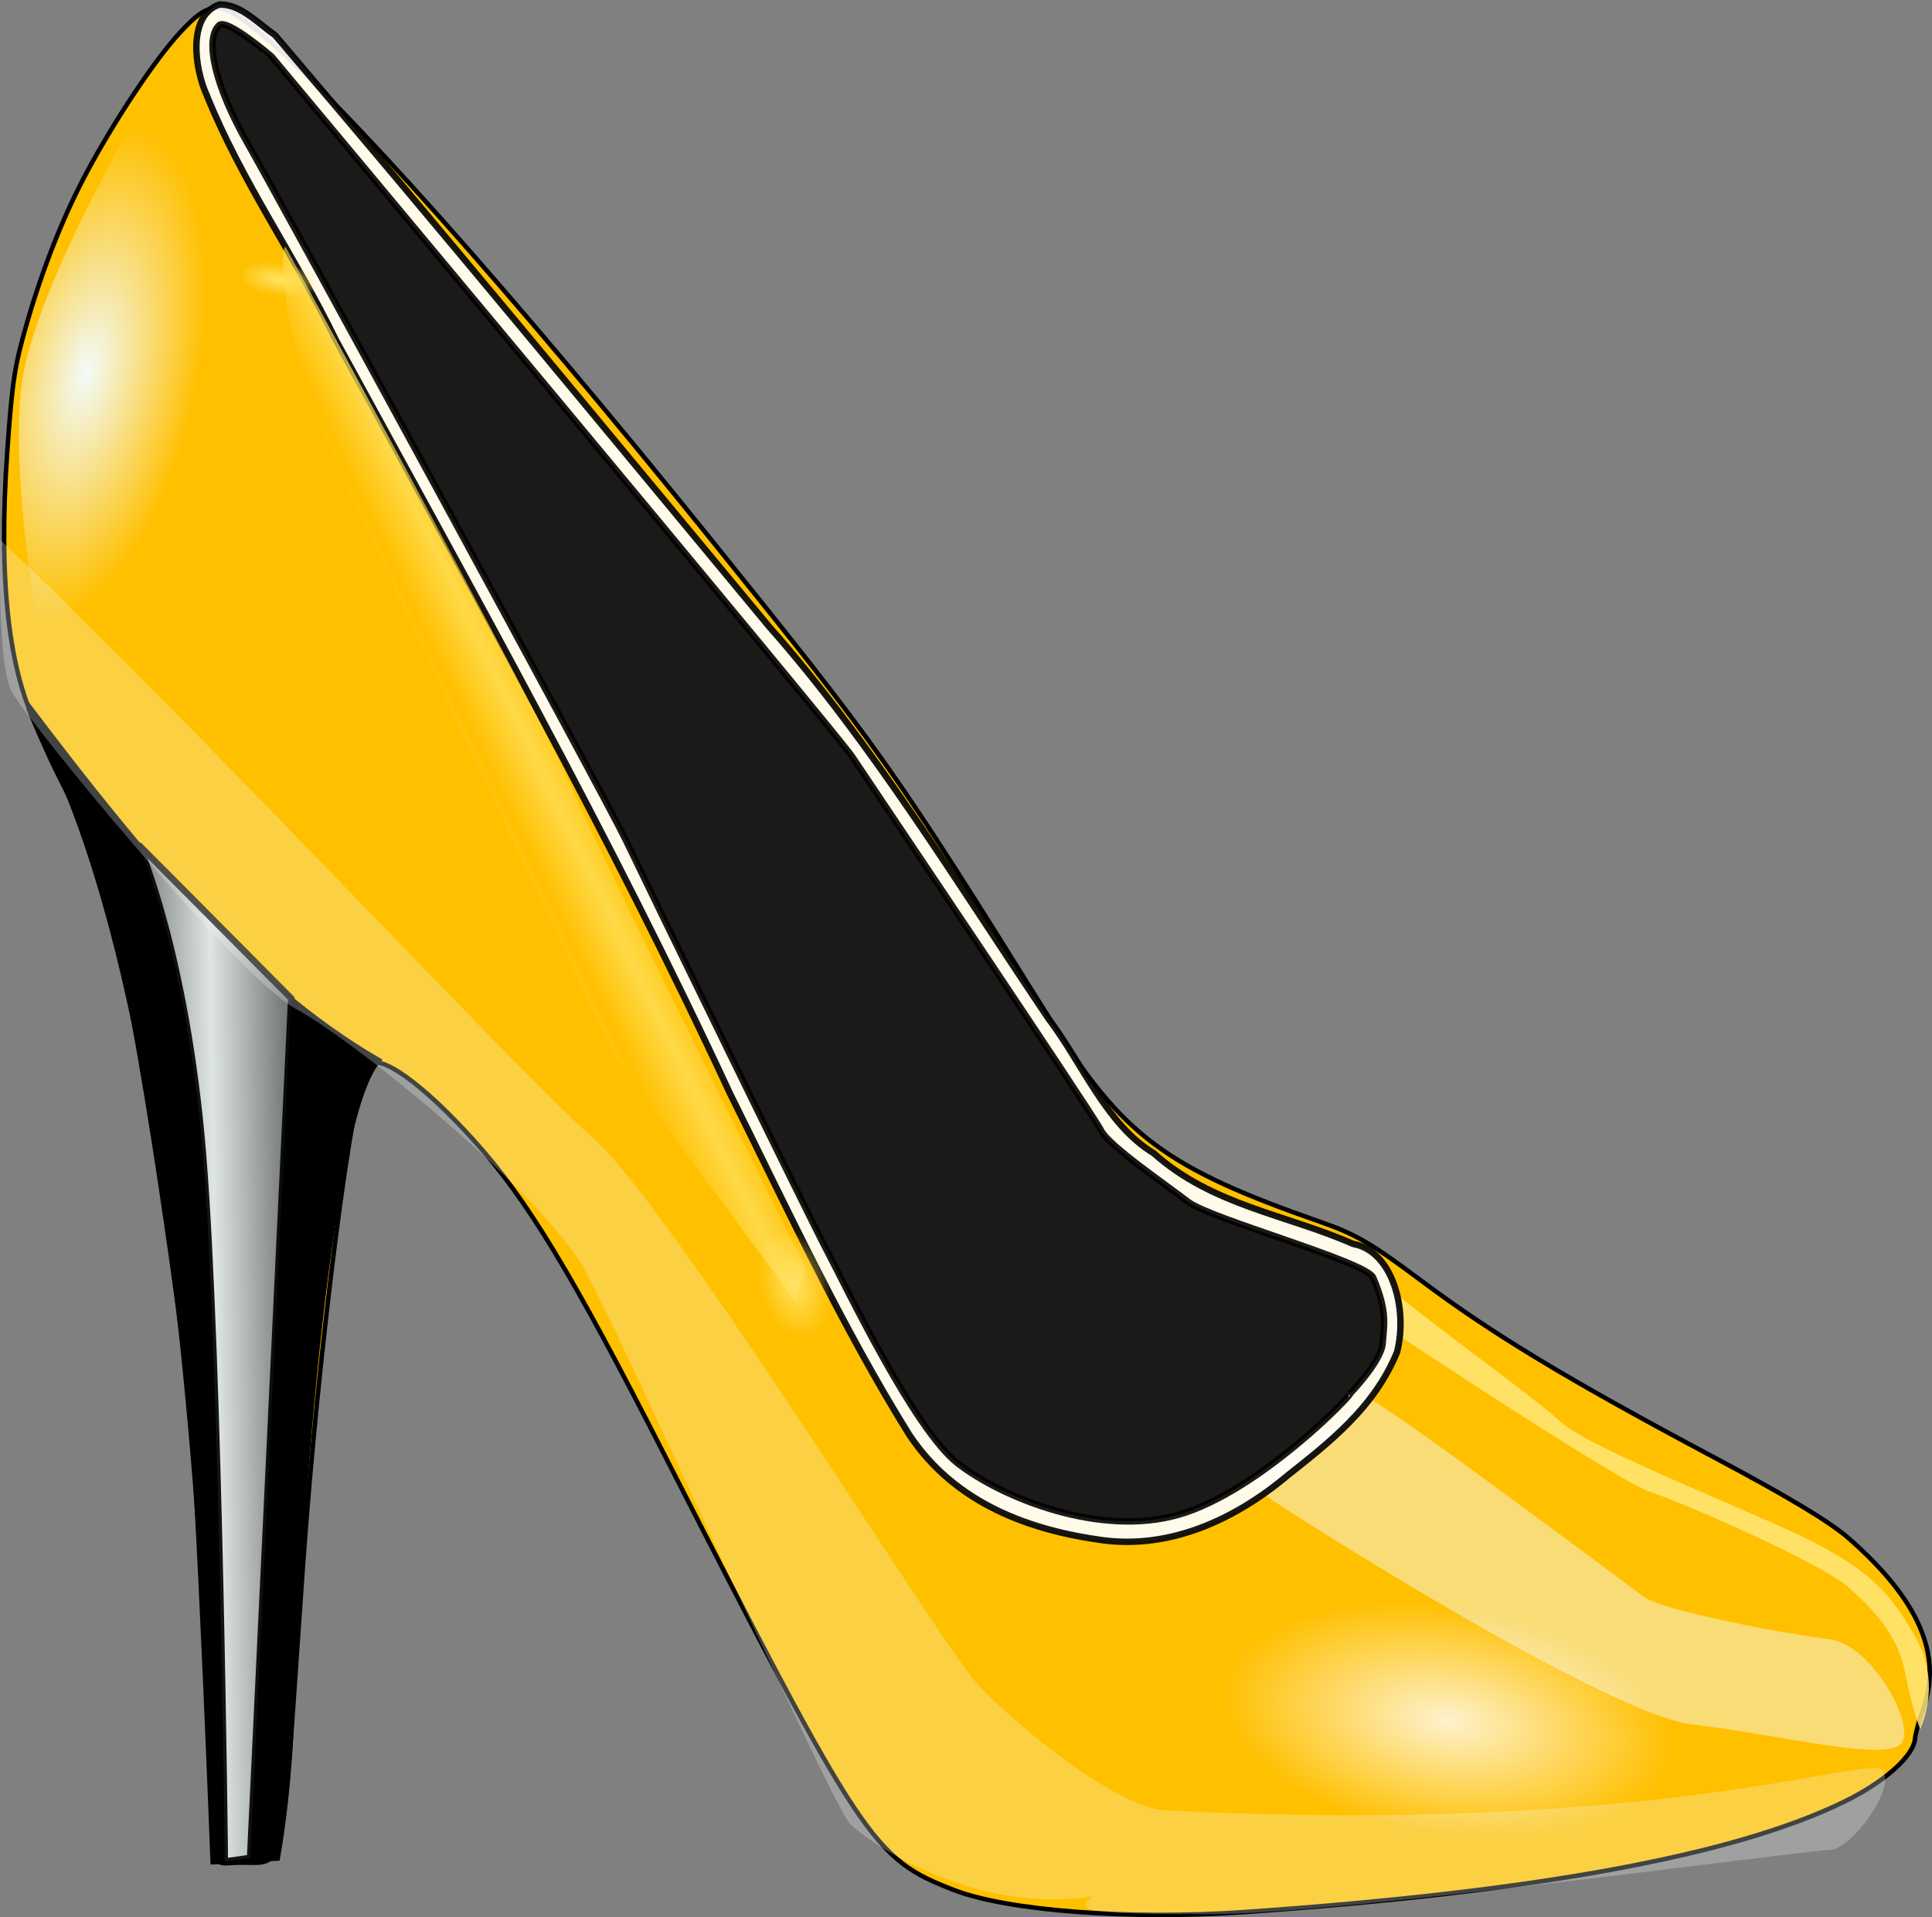
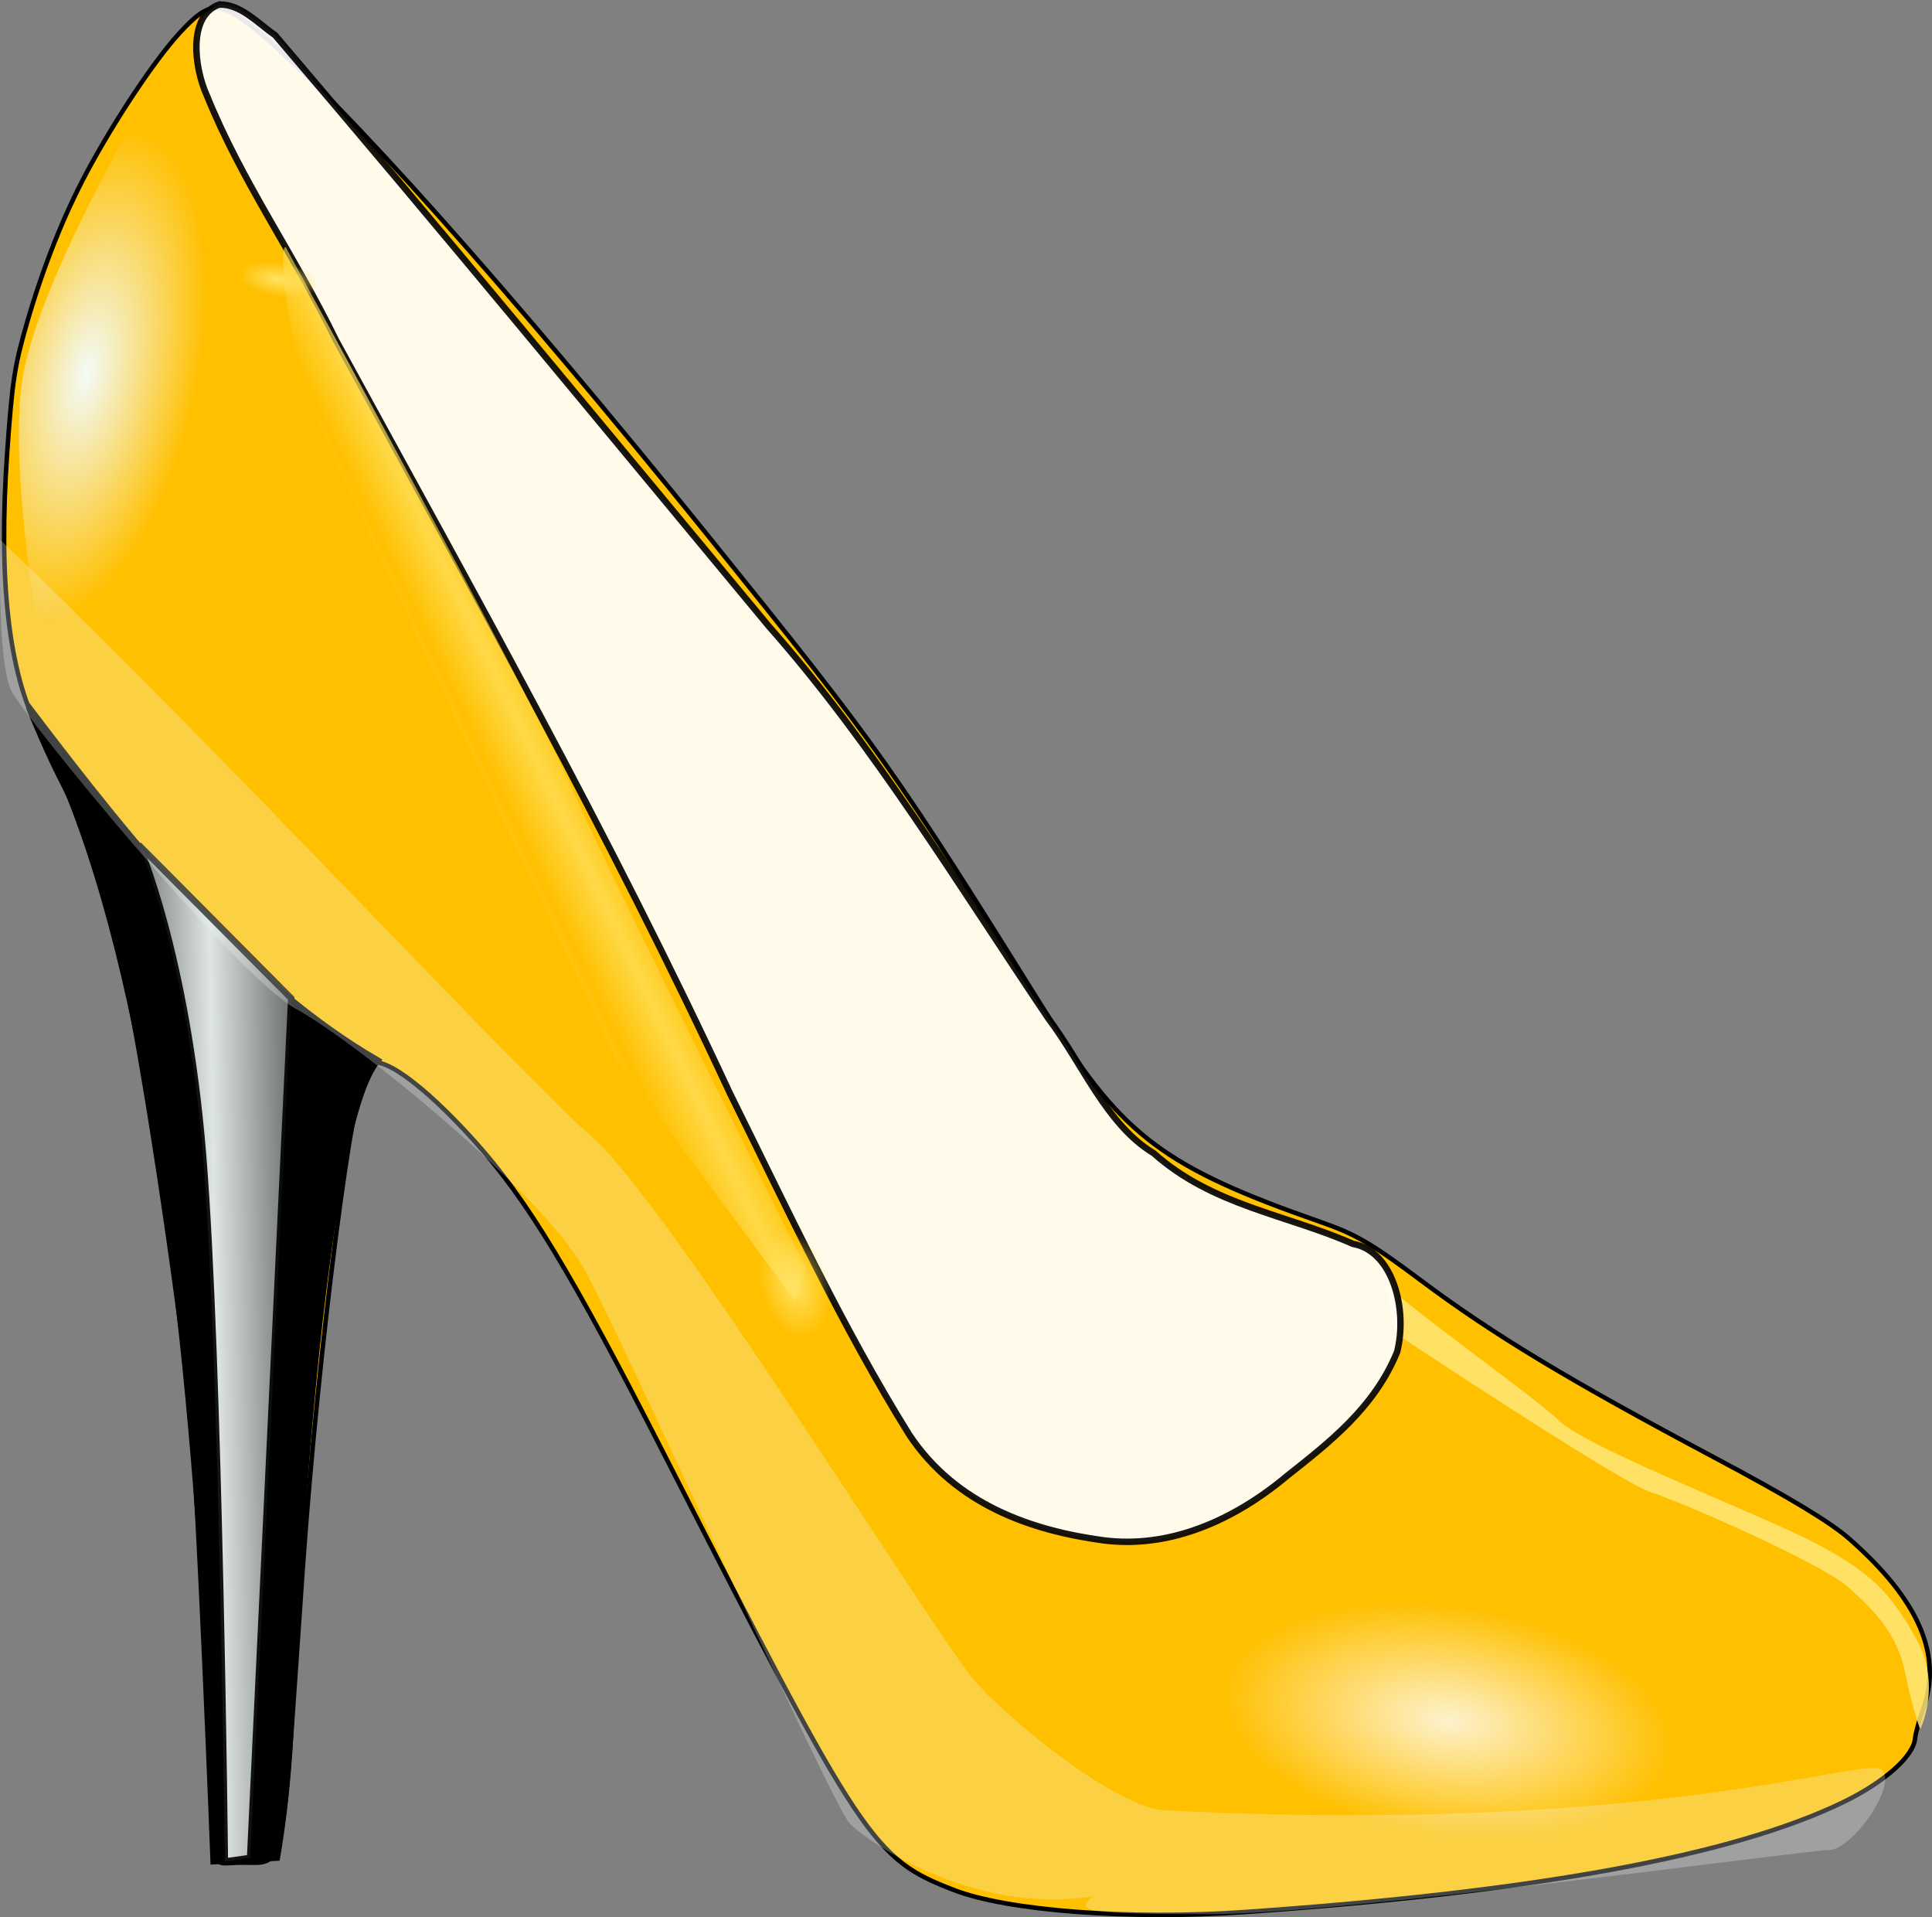
<svg xmlns="http://www.w3.org/2000/svg" xmlns:xlink="http://www.w3.org/1999/xlink" version="1.0" viewBox="0 0 600.15 595.4">
  <rect x="0" y="0" width="600.15" height="595.4" fill="#808080" stroke="none" />
  <defs>
    <linearGradient id="a">
      <stop stop-color="#ffe363" offset="0" />
      <stop stop-color="#ffe363" stop-opacity="0" offset="1" />
    </linearGradient>
    <radialGradient id="e" cx="-291.98" cy="1560.7" r="22.394" gradientTransform="matrix(1.461 .55 -.817 3.384 1640.5 -5122.1)" gradientUnits="userSpaceOnUse">
      <stop stop-color="#f3fbf9" offset="0" />
      <stop stop-color="#f3fbf9" stop-opacity="0" offset="1" />
    </radialGradient>
    <linearGradient id="g" x1="-155.27" x2="-145.66" y1="1652.2" y2="1646.5" gradientTransform="matrix(1.25 0 0 1.561 299.95 -2403.4)" gradientUnits="userSpaceOnUse" spreadMethod="reflect">
      <stop stop-color="#ffe364" offset="0" />
      <stop stop-color="#ffe363" stop-opacity="0" offset="1" />
    </linearGradient>
    <linearGradient id="f" x1="-256.82" x2="-217.79" y1="1726.3" y2="1725.6" gradientTransform="matrix(1.25 0 0 1.561 299.95 -2403.4)" gradientUnits="userSpaceOnUse" spreadMethod="reflect">
      <stop stop-color="#f3fbf9" offset="0" />
      <stop stop-color="#f3fbf9" stop-opacity="0" offset="1" />
    </linearGradient>
    <radialGradient id="d" cx="-11.604" cy="1659.2" r="17.405" gradientTransform="matrix(.788 0 0 .864 -66.931 -1150.9)" gradientUnits="userSpaceOnUse" xlink:href="#a" />
    <radialGradient id="c" cx="-11.604" cy="1659.2" r="17.405" gradientTransform="matrix(.228 -.132 .553 .806 -893.45 -1353.3)" gradientUnits="userSpaceOnUse" xlink:href="#a" />
    <radialGradient id="b" cx="-317.86" cy="1832.4" r="76.429" gradientTransform="matrix(.746 0 0 .726 84.753 -701.94)" gradientUnits="userSpaceOnUse">
      <stop stop-color="#fdfeff" offset="0" />
      <stop stop-color="#fdfeff" stop-opacity="0" offset="1" />
    </radialGradient>
  </defs>
  <g transform="translate(87.949 117.38)">
    <path d="m208.35 469.58c-25.09-9.71-28.23-14.42-89.96-135.26-28.845-56.49-42.699-79.33-59.117-97.51-16.167-17.9-29.425-27.29-33.082-23.44-4.558 4.809-15.2 87.335-20.075 156.12-6.976 99.387-4.8 91.238-19.936 91.597-12.381 0.297-4.973 6.901-11.464-89.926-6.378-94.173-19.101-201.41-50.732-261.99-9.264-17.735-12.485-46.431-9.683-86.226 1.545-21.948 2.271-26.686 6.142-40.087 4.942-17.106 11.386-33.323 18.585-46.76 8.753-16.337 21.146-34.928 28.845-43.274 9.464-10.256 12.461-10.265 24.759-0.07 25.082 20.792 78.045 80.176 139.27 156.14 53.98 66.976 57.518 71.988 106.63 150.77 22.257 35.705 35.661 45.697 83.802 62.48 10.891 3.794 15.705 6.604 31.36 18.313 22.17 16.58 45.652 30.74 90.667 54.69 23.595 12.552 36.174 20.124 42.163 25.385 21.519 18.906 28.984 36.049 22.97 52.769-1.288 3.544-2.426 7.681-2.538 9.164-0.425 5.527-9.528 13.614-22.27 19.812-34.273 16.658-95.418 27.868-186.11 34.16-35.799 2.467-73.549-0.39-90.229-6.854z" fill="#ffc000" stroke="#000" stroke-width="1.397" />
    <g fill-rule="evenodd">
      <path d="m342.46 280.97 2.901 15.628s70.072 46.524 79.5 49.459c9.428 2.951 53.029 22.076 61.282 29.429 8.253 7.369 15.317 14.722 17.681 26.494 2.351 11.772 4.714 17.657 4.714 17.657s6.777-13.614-1.175-27.961c-7.965-14.348-14.142-20.592-30.647-29.429-16.493-8.836-70.71-29.429-80.138-38.266-9.428-8.821-51.767-38.593-54.117-43.012z" fill="#ffe778" opacity=".849" />
-       <path d="m336.47 316.63c-28.284 25.011-41.238 23.543-30.635 30.897 10.603 7.369 106.06 67.694 131.99 70.645 25.921 2.935 60.107 11.772 64.821 5.886 4.714-5.886-9.428-30.912-22.395-32.38-12.967-1.468-51.854-8.821-57.743-13.239-5.902-4.418-82.501-61.809-86.04-61.809z" fill="#f3fbf9" opacity=".476" />
      <g stroke="#000" stroke-width="2px">
        <path d="m-19.851-115.97c-9.787 3.413-7.761 19.612-3.908 28.102 10.94 27.043 27.508 50.065 40.129 76.056 42.09 77.07 84.903 153.23 122.37 233.87 17.831 35.908 34.924 72.69 55.705 106.05 14.542 21.966 38.337 29.882 60.244 32.864 20.507 2.67 40.5-5.995 57.293-20.093 12.879-10.21 26.996-21.061 34.073-38.437 3.326-13.255-1.363-31.318-13.717-33.519-20.669-9.133-43.726-11.896-61.92-28.164-14.68-8.852-21.982-27.649-32.748-41.888-28.071-41.528-54.392-85.102-86.753-121.7-50.949-61.347-101.75-123.14-153.37-183.58-5.436-3.816-10.848-9.784-17.392-9.556z" fill="#fff" opacity=".914" />
-         <path d="m331.41 315.48s9.728-10.07 10.141-15.612c0.413-5.558 1.638-9.898-2.951-20.514-2.126-4.902-50.666-18.219-57.456-23.481-6.777-5.277-24.708-17.439-27.046-22.185-2.34-4.77-72.51-108.84-77.34-116.13-4.84-7.28-180.32-217.38-180.32-217.38 0.001-0.008-13.906-11.985-16.315-9.747-4.605 4.279-1.409 18.877 8.908 36.878s111.29 203.35 117.49 216.39c6.215 13.052 55.993 115.16 62.282 127.1 6.277 11.928 27.221 55.798 40.788 66.336s44.027 23.044 68.784 15.846c24.758-7.197 53.93-37.391 53.029-37.5z" opacity=".892" />
        <path d="m-78.747 102.67c34.051 44.885 67.314 85.57 108.07 109.29-17.872 20.842-26.05 173.45-26.794 200.73-0.731 26.759-4.466 46.837-4.466 46.837l-19.649 1.109s-4.465-117.09-7.145-142.74c-2.68-25.651-17.863-137.15-28.58-166.16-10.718-28.992-9.044-19.234-21.436-49.054z" />
      </g>
      <path d="m-33.198-102.53s-40.192 64.678-47.336 100.36c-7.145 35.686 12.504 124.89 12.504 124.89l57.161 36.798s-18.756-32.77-3.572-115.97c6.198-33.971-4.465-137.17-18.756-146.09z" fill="url(#e)" />
      <path d="m1.137-40.008s76.767 140.28 89.071 168.47c12.316 28.18 72.261 148.18 72.261 148.18l-3.314 10.132-55.668-75.173s-86.351-182.05-92.861-198.84c-12.141-31.318-11.541-57.887-9.489-52.763z" fill="url(#g)" opacity=".719" />
      <path d="m-44.871 144.99 47.386 47.68-12.769 266.95-7.846 1.109s-1.653-156.72-6.783-219.48c-5.129-62.777-19.988-96.265-19.988-96.265z" fill="url(#f)" opacity=".914" stroke="#000" stroke-width="2px" />
      <path d="m-87.813 50.334s-1.197 38.25 3.517 47.071c4.714 8.836 69.532 88.303 88.388 98.607s76.601 57.39 89.555 80.934c12.967 23.543 76.637 166.29 82.526 172.17 5.339 5.324 37.762 28.289 75.374 22.45-1.3 0.937-2.088 1.749-2.263 2.389-0.025 0.109-0.05 0.25-0.038 0.343 0.012 0.062 0.05 0.172 0.075 0.25 1.025 2.155 11.904 2.529 38.8 2.529 41.251 0 185.02-19.906 192.1-19.906 7.065 0 21.207-19.859 16.493-24.839-4.627-4.871-69.097 20.374-222.88 12.49-15.605-0.796-50.904-30.053-59.957-41.357-14.15-17.64-94.27-147.08-117.84-167.67-23.575-20.61-120.21-125.12-183.85-185.45z" fill="#f3fbf9" opacity=".27" />
    </g>
    <ellipse transform="matrix(.383 -.924 .665 .747 0 0)" cx="-76.07" cy="283.12" rx="13.709" ry="15.043" fill="url(#d)" />
    <ellipse transform="matrix(.383 -.924 .665 .747 0 0)" cx="20.856" cy="-13.69" rx="13.709" ry="15.043" fill="url(#c)" />
    <ellipse transform="matrix(.954 -.299 .807 .591 0 0)" cx="-152.48" cy="628.59" rx="57.043" ry="55.497" fill="url(#b)" opacity=".805" />
  </g>
</svg>